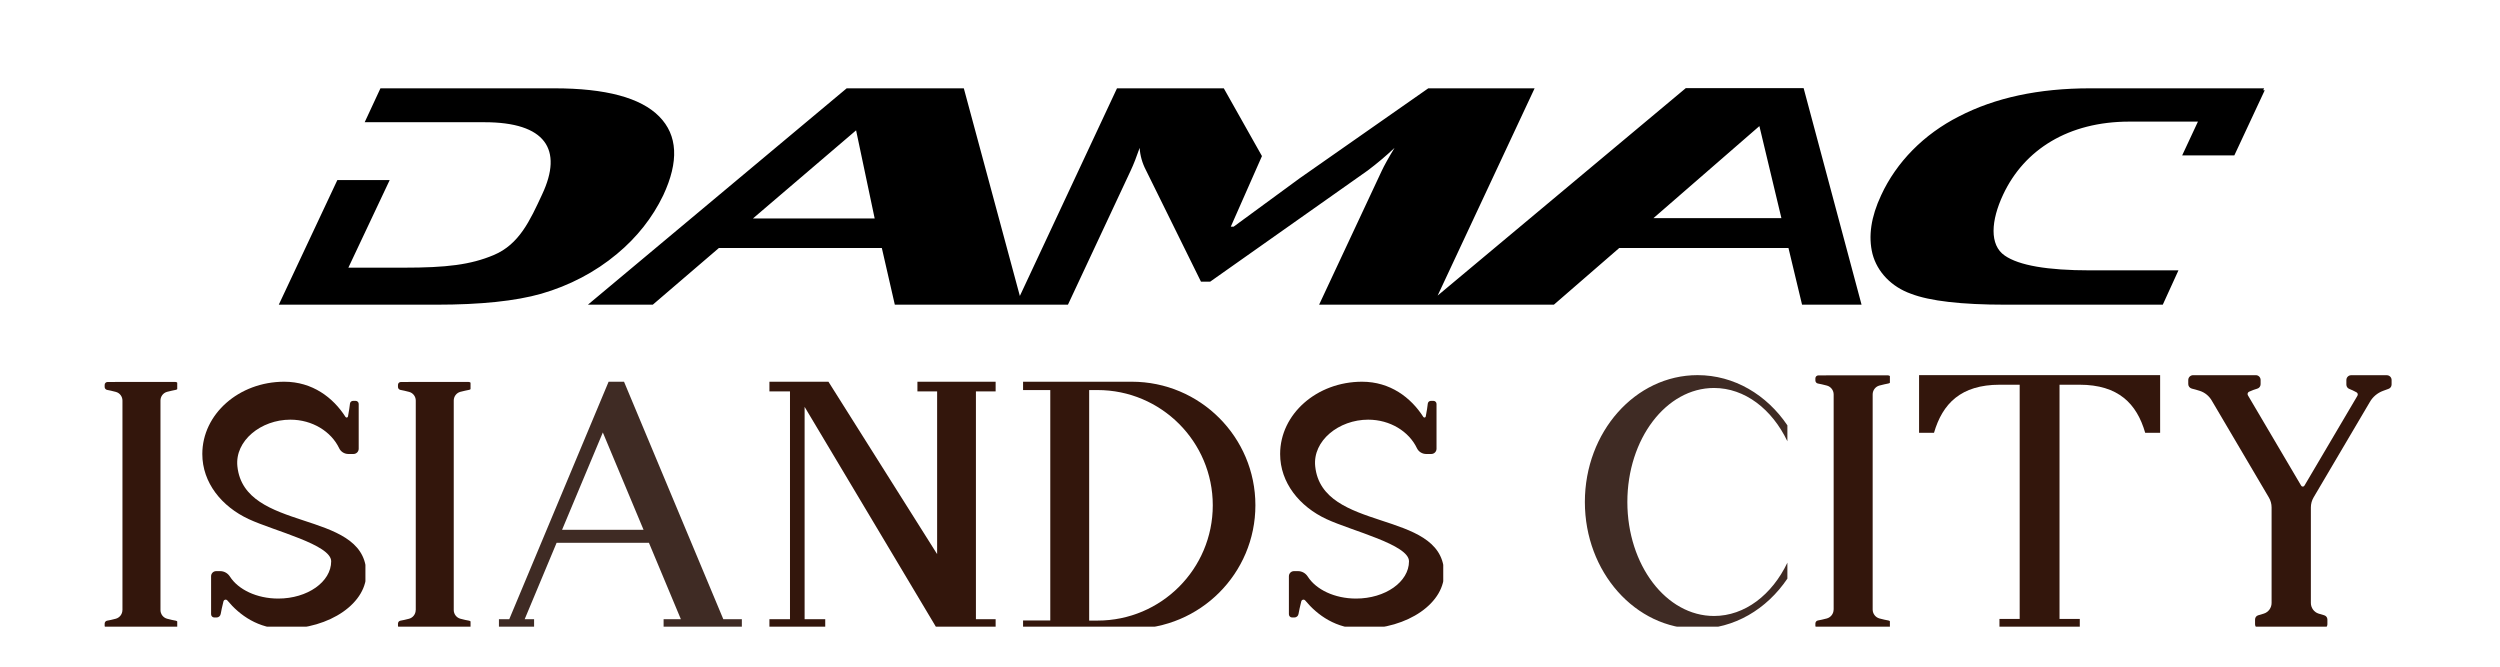
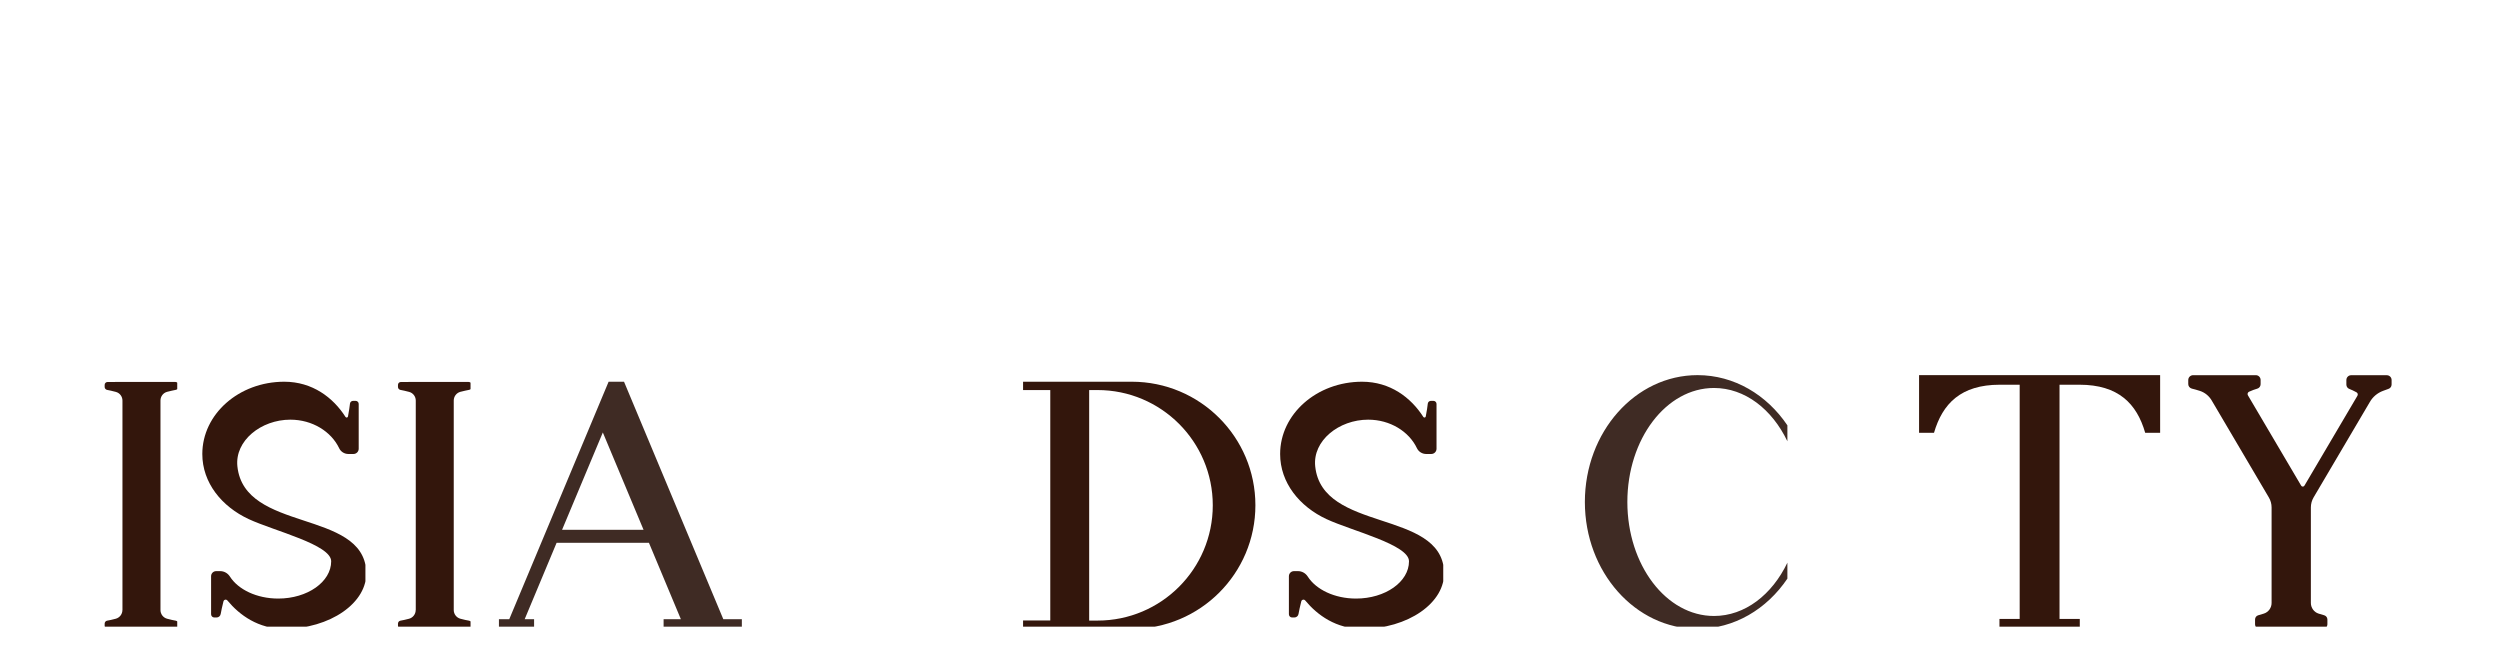
<svg xmlns="http://www.w3.org/2000/svg" width="300" zoomAndPan="magnify" viewBox="0 0 224.88 60" height="80" preserveAspectRatio="xMidYMid meet" version="1.0">
  <defs>
    <clipPath id="21694a03c7">
-       <path d="M 25 7.93 L 204 7.93 L 204 27.422 L 25 27.422 Z M 25 7.93 " clip-rule="nonzero" />
-     </clipPath>
+       </clipPath>
    <clipPath id="5ba85ae454">
      <path d="M 9.359 34.355 L 15.891 34.355 L 15.891 56.402 L 9.359 56.402 Z M 9.359 34.355 " clip-rule="nonzero" />
    </clipPath>
    <clipPath id="0b2e17fd84">
      <path d="M 18.133 34.355 L 32.828 34.355 L 32.828 56.402 L 18.133 56.402 Z M 18.133 34.355 " clip-rule="nonzero" />
    </clipPath>
    <clipPath id="77db97a7d3">
      <path d="M 35.758 34.355 L 42.289 34.355 L 42.289 56.402 L 35.758 56.402 Z M 35.758 34.355 " clip-rule="nonzero" />
    </clipPath>
    <clipPath id="7e5ed372c7">
      <path d="M 44.836 34.355 L 66.883 34.355 L 66.883 56.402 L 44.836 56.402 Z M 44.836 34.355 " clip-rule="nonzero" />
    </clipPath>
    <clipPath id="b75be5188e">
-       <path d="M 69.172 34.355 L 89.586 34.355 L 89.586 56.402 L 69.172 56.402 Z M 69.172 34.355 " clip-rule="nonzero" />
-     </clipPath>
+       </clipPath>
    <clipPath id="da87907b6e">
      <path d="M 92.012 34.355 L 113 34.355 L 113 56.402 L 92.012 56.402 Z M 92.012 34.355 " clip-rule="nonzero" />
    </clipPath>
    <clipPath id="7b0daab8bf">
      <path d="M 115.133 34.355 L 129.832 34.355 L 129.832 56.402 L 115.133 56.402 Z M 115.133 34.355 " clip-rule="nonzero" />
    </clipPath>
    <clipPath id="ce809dff80">
      <path d="M 142.574 33.762 L 161 33.762 L 161 56.398 L 142.574 56.398 Z M 142.574 33.762 " clip-rule="nonzero" />
    </clipPath>
    <clipPath id="6051a0f786">
      <path d="M 163.324 33.762 L 170.031 33.762 L 170.031 56.398 L 163.324 56.398 Z M 163.324 33.762 " clip-rule="nonzero" />
    </clipPath>
    <clipPath id="4f86cf6063">
      <path d="M 172.645 33.762 L 194.441 33.762 L 194.441 56.398 L 172.645 56.398 Z M 172.645 33.762 " clip-rule="nonzero" />
    </clipPath>
    <clipPath id="212fbf61ee">
      <path d="M 196.883 33.762 L 215.328 33.762 L 215.328 56.398 L 196.883 56.398 Z M 196.883 33.762 " clip-rule="nonzero" />
    </clipPath>
  </defs>
  <g clip-path="url(#21694a03c7)">
    <path fill="#000000" d="M 203.629 8.125 L 203.707 7.949 L 188.043 7.949 C 183.426 7.949 179.492 8.793 176.242 10.48 C 173.086 12.082 170.625 14.578 169.242 17.574 C 168.332 19.512 168.07 21.273 168.465 22.855 C 168.676 23.656 169.098 24.402 169.703 25.027 C 170.305 25.648 171.066 26.133 171.926 26.438 C 173.629 27.094 176.465 27.422 180.438 27.422 L 194.59 27.422 L 196 24.332 L 188.043 24.332 C 184.199 24.332 181.645 23.887 180.371 23.004 C 178.969 22.051 179.129 19.84 180.223 17.512 C 182.121 13.465 186.094 10.945 191.59 10.945 L 197.754 10.945 L 196.336 13.984 L 201.031 13.984 L 203.766 8.125 Z M 148.754 19.629 L 158.285 11.348 L 160.266 19.629 Z M 67.707 19.66 L 76.988 11.73 L 78.66 19.66 Z M 157.465 7.93 L 151.664 7.93 L 129.328 26.602 L 138.055 7.949 L 128.484 7.949 L 116.918 16.039 L 110.965 20.402 L 110.711 20.402 L 113.516 14.047 L 110.082 7.949 L 100.469 7.949 L 91.727 26.637 L 86.684 7.949 L 76.141 7.949 L 52.852 27.422 L 58.691 27.422 L 64.641 22.32 L 79.305 22.32 L 80.473 27.422 L 96.055 27.422 L 101.688 15.383 C 101.973 14.781 102.238 14.086 102.508 13.309 C 102.551 14 102.742 14.676 103.07 15.305 L 108.027 25.348 L 108.859 25.348 L 123.035 15.344 C 123.883 14.707 124.688 14.027 125.449 13.309 C 124.898 14.215 124.516 14.906 124.293 15.383 L 118.66 27.422 L 139.789 27.422 L 145.672 22.32 L 160.902 22.32 L 162.125 27.422 L 167.48 27.422 L 162.266 7.93 Z M 55.465 22.855 C 57.254 21.375 58.672 19.578 59.633 17.574 C 61.055 14.531 60.934 12.168 59.266 10.48 C 57.602 8.793 54.453 7.949 49.828 7.949 L 34.18 7.949 L 32.762 11 L 43.543 11 C 49.039 11 50.633 13.445 48.734 17.492 C 47.641 19.848 46.668 21.992 44.379 22.953 C 42.289 23.832 40.121 24.09 36.277 24.09 L 31.293 24.09 L 35.012 16.207 L 30.301 16.207 L 25.031 27.422 L 39.219 27.422 C 43.195 27.422 46.34 27.094 48.648 26.438 C 51.188 25.707 53.52 24.484 55.465 22.855 Z M 55.465 22.855 " fill-opacity="1" fill-rule="nonzero" />
  </g>
  <g clip-path="url(#5ba85ae454)">
    <path fill="#33160c" d="M 10.957 54.906 C 10.957 55.266 10.715 55.586 10.367 55.684 C 10.066 55.77 9.77 55.824 9.57 55.863 C 9.453 55.887 9.359 55.996 9.359 56.129 L 9.359 56.316 C 9.359 56.461 9.477 56.578 9.621 56.578 L 15.723 56.578 C 15.867 56.578 15.98 56.461 15.98 56.316 L 15.98 56.129 C 15.98 56 15.891 55.887 15.766 55.863 C 15.574 55.828 15.273 55.77 14.973 55.684 C 14.621 55.586 14.383 55.266 14.383 54.906 L 14.383 36.047 C 14.383 35.684 14.621 35.363 14.973 35.266 C 15.273 35.184 15.57 35.129 15.766 35.086 C 15.895 35.062 15.98 34.949 15.98 34.824 L 15.98 34.633 C 15.98 34.488 15.867 34.375 15.723 34.375 L 10.957 34.375 L 9.621 34.379 C 9.477 34.379 9.359 34.492 9.359 34.637 L 9.359 34.828 C 9.359 34.953 9.453 35.066 9.574 35.09 C 9.77 35.129 10.07 35.188 10.371 35.273 C 10.719 35.367 10.961 35.688 10.961 36.051 L 10.961 54.906 Z M 10.957 54.906 " fill-opacity="1" fill-rule="nonzero" />
  </g>
  <g clip-path="url(#0b2e17fd84)">
    <path fill="#33160c" d="M 31.949 36.078 L 31.715 36.078 C 31.574 36.078 31.453 36.184 31.438 36.324 C 31.41 36.574 31.352 36.996 31.258 37.484 C 31.238 37.59 31.094 37.617 31.035 37.523 C 29.922 35.777 28.051 34.355 25.523 34.355 C 21.449 34.355 18.148 37.266 18.148 40.863 C 18.148 43.445 19.895 45.594 22.332 46.723 C 24.625 47.789 29.746 49.016 29.746 50.516 C 29.746 52.367 27.613 53.871 24.98 53.871 C 23.043 53.871 21.375 53.055 20.633 51.891 C 20.438 51.586 20.113 51.402 19.758 51.402 L 19.395 51.402 C 19.141 51.402 18.938 51.605 18.938 51.859 L 18.938 55.281 C 18.938 55.445 19.066 55.574 19.227 55.574 L 19.43 55.574 C 19.613 55.574 19.77 55.445 19.801 55.262 C 19.855 54.984 19.938 54.555 20.051 54.125 C 20.098 53.957 20.301 53.914 20.41 54.047 C 21.504 55.367 23.191 56.594 25.527 56.594 C 29.602 56.594 33.066 54.266 32.902 51.402 C 32.586 45.828 21.93 47.926 21.305 41.973 C 21.062 39.664 23.438 37.77 26.07 37.77 C 28.051 37.77 29.746 38.832 30.469 40.348 C 30.617 40.66 30.941 40.859 31.293 40.859 L 31.75 40.859 C 32.012 40.859 32.223 40.648 32.223 40.387 L 32.223 36.352 C 32.223 36.203 32.102 36.078 31.949 36.078 Z M 31.949 36.078 " fill-opacity="1" fill-rule="nonzero" />
  </g>
  <g clip-path="url(#77db97a7d3)">
    <path fill="#33160c" d="M 37.352 54.906 C 37.352 55.266 37.113 55.586 36.766 55.684 C 36.465 55.77 36.168 55.824 35.969 55.863 C 35.848 55.887 35.758 55.996 35.758 56.129 L 35.758 56.316 C 35.758 56.461 35.875 56.578 36.02 56.578 L 42.117 56.578 C 42.262 56.578 42.379 56.461 42.379 56.316 L 42.379 56.129 C 42.379 56 42.285 55.887 42.164 55.863 C 41.969 55.828 41.668 55.77 41.367 55.684 C 41.02 55.586 40.777 55.266 40.777 54.906 L 40.777 36.047 C 40.777 35.684 41.02 35.363 41.367 35.266 C 41.668 35.184 41.965 35.129 42.164 35.086 C 42.293 35.062 42.379 34.949 42.379 34.824 L 42.379 34.633 C 42.379 34.488 42.262 34.375 42.117 34.375 L 37.352 34.375 L 36.02 34.379 C 35.875 34.379 35.758 34.492 35.758 34.637 L 35.758 34.828 C 35.758 34.953 35.848 35.066 35.973 35.09 C 36.168 35.129 36.469 35.188 36.77 35.273 C 37.117 35.367 37.359 35.688 37.359 36.051 L 37.359 54.906 Z M 37.352 54.906 " fill-opacity="1" fill-rule="nonzero" />
  </g>
  <g clip-path="url(#7e5ed372c7)">
    <path fill="#3f2b24" d="M 65.039 55.73 L 56.102 34.355 L 54.715 34.355 L 45.773 55.73 L 44.844 55.73 L 44.844 56.594 L 48.008 56.594 L 48.008 55.73 L 47.16 55.73 L 50.035 48.852 L 58.344 48.852 L 61.219 55.73 L 59.664 55.73 L 59.664 56.594 L 66.707 56.594 L 66.707 55.73 Z M 50.527 47.68 L 54.195 38.922 L 57.859 47.68 Z M 50.527 47.68 " fill-opacity="1" fill-rule="nonzero" />
  </g>
  <g clip-path="url(#b75be5188e)">
    <path fill="#33160c" d="M 89.547 35.223 L 89.547 34.355 L 82.508 34.355 L 82.508 35.223 L 84.281 35.223 L 84.281 49.871 L 74.5 34.355 L 69.188 34.355 L 69.188 35.223 L 71.039 35.223 L 71.039 55.73 L 69.188 55.73 L 69.188 56.594 L 74.211 56.594 L 74.211 55.73 L 72.355 55.73 L 72.355 36.617 L 84.281 56.594 L 89.547 56.594 L 89.547 55.73 L 87.773 55.73 L 87.773 35.223 Z M 89.547 35.223 " fill-opacity="1" fill-rule="nonzero" />
  </g>
  <g clip-path="url(#da87907b6e)">
    <path fill="#33160c" d="M 101.801 34.355 L 92.016 34.355 L 92.016 35.105 L 94.465 35.105 L 94.465 55.844 L 92.016 55.844 L 92.016 56.594 L 101.801 56.594 C 107.945 56.594 112.926 51.617 112.926 45.473 C 112.926 39.336 107.945 34.355 101.801 34.355 Z M 98.719 55.852 L 97.965 55.852 L 97.965 35.105 L 98.719 35.105 C 104.441 35.105 109.09 39.75 109.09 45.477 C 109.09 51.207 104.449 55.852 98.719 55.852 Z M 98.719 55.852 " fill-opacity="1" fill-rule="nonzero" />
  </g>
  <g clip-path="url(#7b0daab8bf)">
    <path fill="#33160c" d="M 128.953 36.078 L 128.719 36.078 C 128.578 36.078 128.457 36.184 128.441 36.324 C 128.414 36.574 128.355 36.996 128.258 37.484 C 128.238 37.59 128.098 37.617 128.039 37.523 C 126.922 35.777 125.055 34.355 122.527 34.355 C 118.453 34.355 115.152 37.266 115.152 40.863 C 115.152 43.445 116.898 45.594 119.332 46.723 C 121.629 47.789 126.75 49.016 126.75 50.516 C 126.75 52.367 124.617 53.871 121.984 53.871 C 120.047 53.871 118.379 53.055 117.637 51.891 C 117.441 51.586 117.117 51.402 116.762 51.402 L 116.398 51.402 C 116.145 51.402 115.941 51.605 115.941 51.859 L 115.941 55.281 C 115.941 55.445 116.07 55.574 116.23 55.574 L 116.43 55.574 C 116.617 55.574 116.773 55.445 116.805 55.262 C 116.859 54.984 116.941 54.555 117.055 54.125 C 117.098 53.957 117.305 53.914 117.414 54.047 C 118.508 55.367 120.195 56.594 122.531 56.594 C 126.605 56.594 130.07 54.266 129.906 51.402 C 129.59 45.828 118.93 47.926 118.309 41.973 C 118.066 39.664 120.441 37.77 123.074 37.77 C 125.055 37.77 126.75 38.832 127.469 40.348 C 127.621 40.66 127.945 40.859 128.297 40.859 L 128.754 40.859 C 129.016 40.859 129.227 40.648 129.227 40.387 L 129.227 36.352 C 129.227 36.203 129.105 36.078 128.953 36.078 Z M 128.953 36.078 " fill-opacity="1" fill-rule="nonzero" />
  </g>
  <g clip-path="url(#ce809dff80)">
    <path fill="#3f2b24" d="M 154.199 34.918 C 156.984 34.918 159.426 36.832 160.805 39.715 L 160.805 38.281 C 158.953 35.535 156.02 33.762 152.719 33.762 C 147.121 33.762 142.578 38.875 142.578 45.18 C 142.578 51.484 147.121 56.594 152.719 56.594 C 156.02 56.594 158.953 54.824 160.805 52.074 L 160.805 50.641 C 159.426 53.523 156.984 55.438 154.199 55.438 C 149.895 55.438 146.402 50.848 146.402 45.18 C 146.402 39.512 149.891 34.918 154.199 34.918 Z M 154.199 34.918 " fill-opacity="1" fill-rule="nonzero" />
  </g>
  <g clip-path="url(#6051a0f786)">
-     <path fill="#33160c" d="M 164.965 54.859 C 164.965 55.23 164.719 55.559 164.359 55.66 C 164.051 55.746 163.746 55.805 163.543 55.844 C 163.422 55.867 163.324 55.98 163.324 56.117 L 163.324 56.309 C 163.324 56.457 163.445 56.578 163.594 56.578 L 169.855 56.578 C 170.004 56.578 170.125 56.457 170.125 56.309 L 170.125 56.117 C 170.125 55.984 170.031 55.867 169.902 55.844 C 169.703 55.809 169.395 55.746 169.086 55.66 C 168.727 55.559 168.48 55.23 168.48 54.859 L 168.48 35.496 C 168.48 35.125 168.727 34.797 169.086 34.699 C 169.395 34.613 169.699 34.555 169.902 34.512 C 170.035 34.488 170.125 34.375 170.125 34.242 L 170.125 34.047 C 170.125 33.898 170.004 33.781 169.855 33.781 L 164.965 33.781 L 163.594 33.785 C 163.445 33.785 163.324 33.902 163.324 34.051 L 163.324 34.246 C 163.324 34.379 163.422 34.492 163.547 34.516 C 163.746 34.555 164.055 34.617 164.363 34.703 C 164.723 34.801 164.969 35.133 164.969 35.5 L 164.969 54.859 Z M 164.965 54.859 " fill-opacity="1" fill-rule="nonzero" />
-   </g>
+     </g>
  <g clip-path="url(#4f86cf6063)">
    <path fill="#33160c" d="M 172.656 33.762 L 172.656 38.953 L 174 38.953 C 174.766 36.328 176.418 34.625 179.918 34.625 L 181.711 34.625 L 181.711 55.707 L 179.891 55.707 L 179.891 56.594 L 187.121 56.594 L 187.121 55.707 L 185.297 55.707 L 185.297 34.625 L 187.094 34.625 C 190.594 34.625 192.25 36.328 193.008 38.953 L 194.352 38.953 L 194.352 33.762 Z M 172.656 33.762 " fill-opacity="1" fill-rule="nonzero" />
  </g>
  <g clip-path="url(#212fbf61ee)">
    <path fill="#33160c" d="M 214.406 35.18 C 214.59 35.109 214.762 35.047 214.898 35 C 215.074 34.945 215.184 34.781 215.184 34.602 L 215.184 34.203 C 215.184 33.961 214.992 33.77 214.75 33.77 L 211.539 33.77 C 211.309 33.77 211.113 33.961 211.113 34.203 L 211.113 34.613 C 211.113 34.789 211.219 34.945 211.383 35.004 C 211.562 35.074 211.805 35.184 212.02 35.305 C 212.137 35.367 212.176 35.512 212.105 35.625 L 207.34 43.707 C 207.273 43.824 207.109 43.824 207.043 43.707 L 202.254 35.582 C 202.184 35.469 202.23 35.316 202.348 35.258 C 202.621 35.129 202.895 35.039 203.09 34.98 C 203.273 34.93 203.395 34.766 203.395 34.578 L 203.395 34.199 C 203.395 33.957 203.203 33.766 202.965 33.766 L 197.316 33.766 C 197.078 33.77 196.883 33.961 196.883 34.203 L 196.883 34.57 C 196.883 34.762 197.02 34.93 197.211 34.977 C 197.398 35.023 197.656 35.09 197.941 35.184 C 198.387 35.332 198.758 35.641 198.996 36.047 L 204.133 44.766 C 204.297 45.035 204.383 45.352 204.383 45.668 L 204.383 54.266 C 204.383 54.703 204.102 55.094 203.688 55.223 C 203.496 55.285 203.316 55.34 203.18 55.375 C 203.008 55.422 202.895 55.578 202.895 55.758 L 202.895 56.176 C 202.895 56.406 203.078 56.594 203.309 56.594 L 208.988 56.594 C 209.219 56.594 209.406 56.406 209.406 56.176 L 209.406 55.758 C 209.406 55.578 209.289 55.426 209.121 55.375 C 208.98 55.34 208.801 55.285 208.609 55.223 C 208.199 55.094 207.918 54.699 207.918 54.266 L 207.918 45.668 C 207.918 45.352 208.004 45.035 208.164 44.766 L 213.223 36.184 C 213.484 35.723 213.906 35.367 214.406 35.18 Z M 214.406 35.18 " fill-opacity="1" fill-rule="nonzero" />
  </g>
</svg>